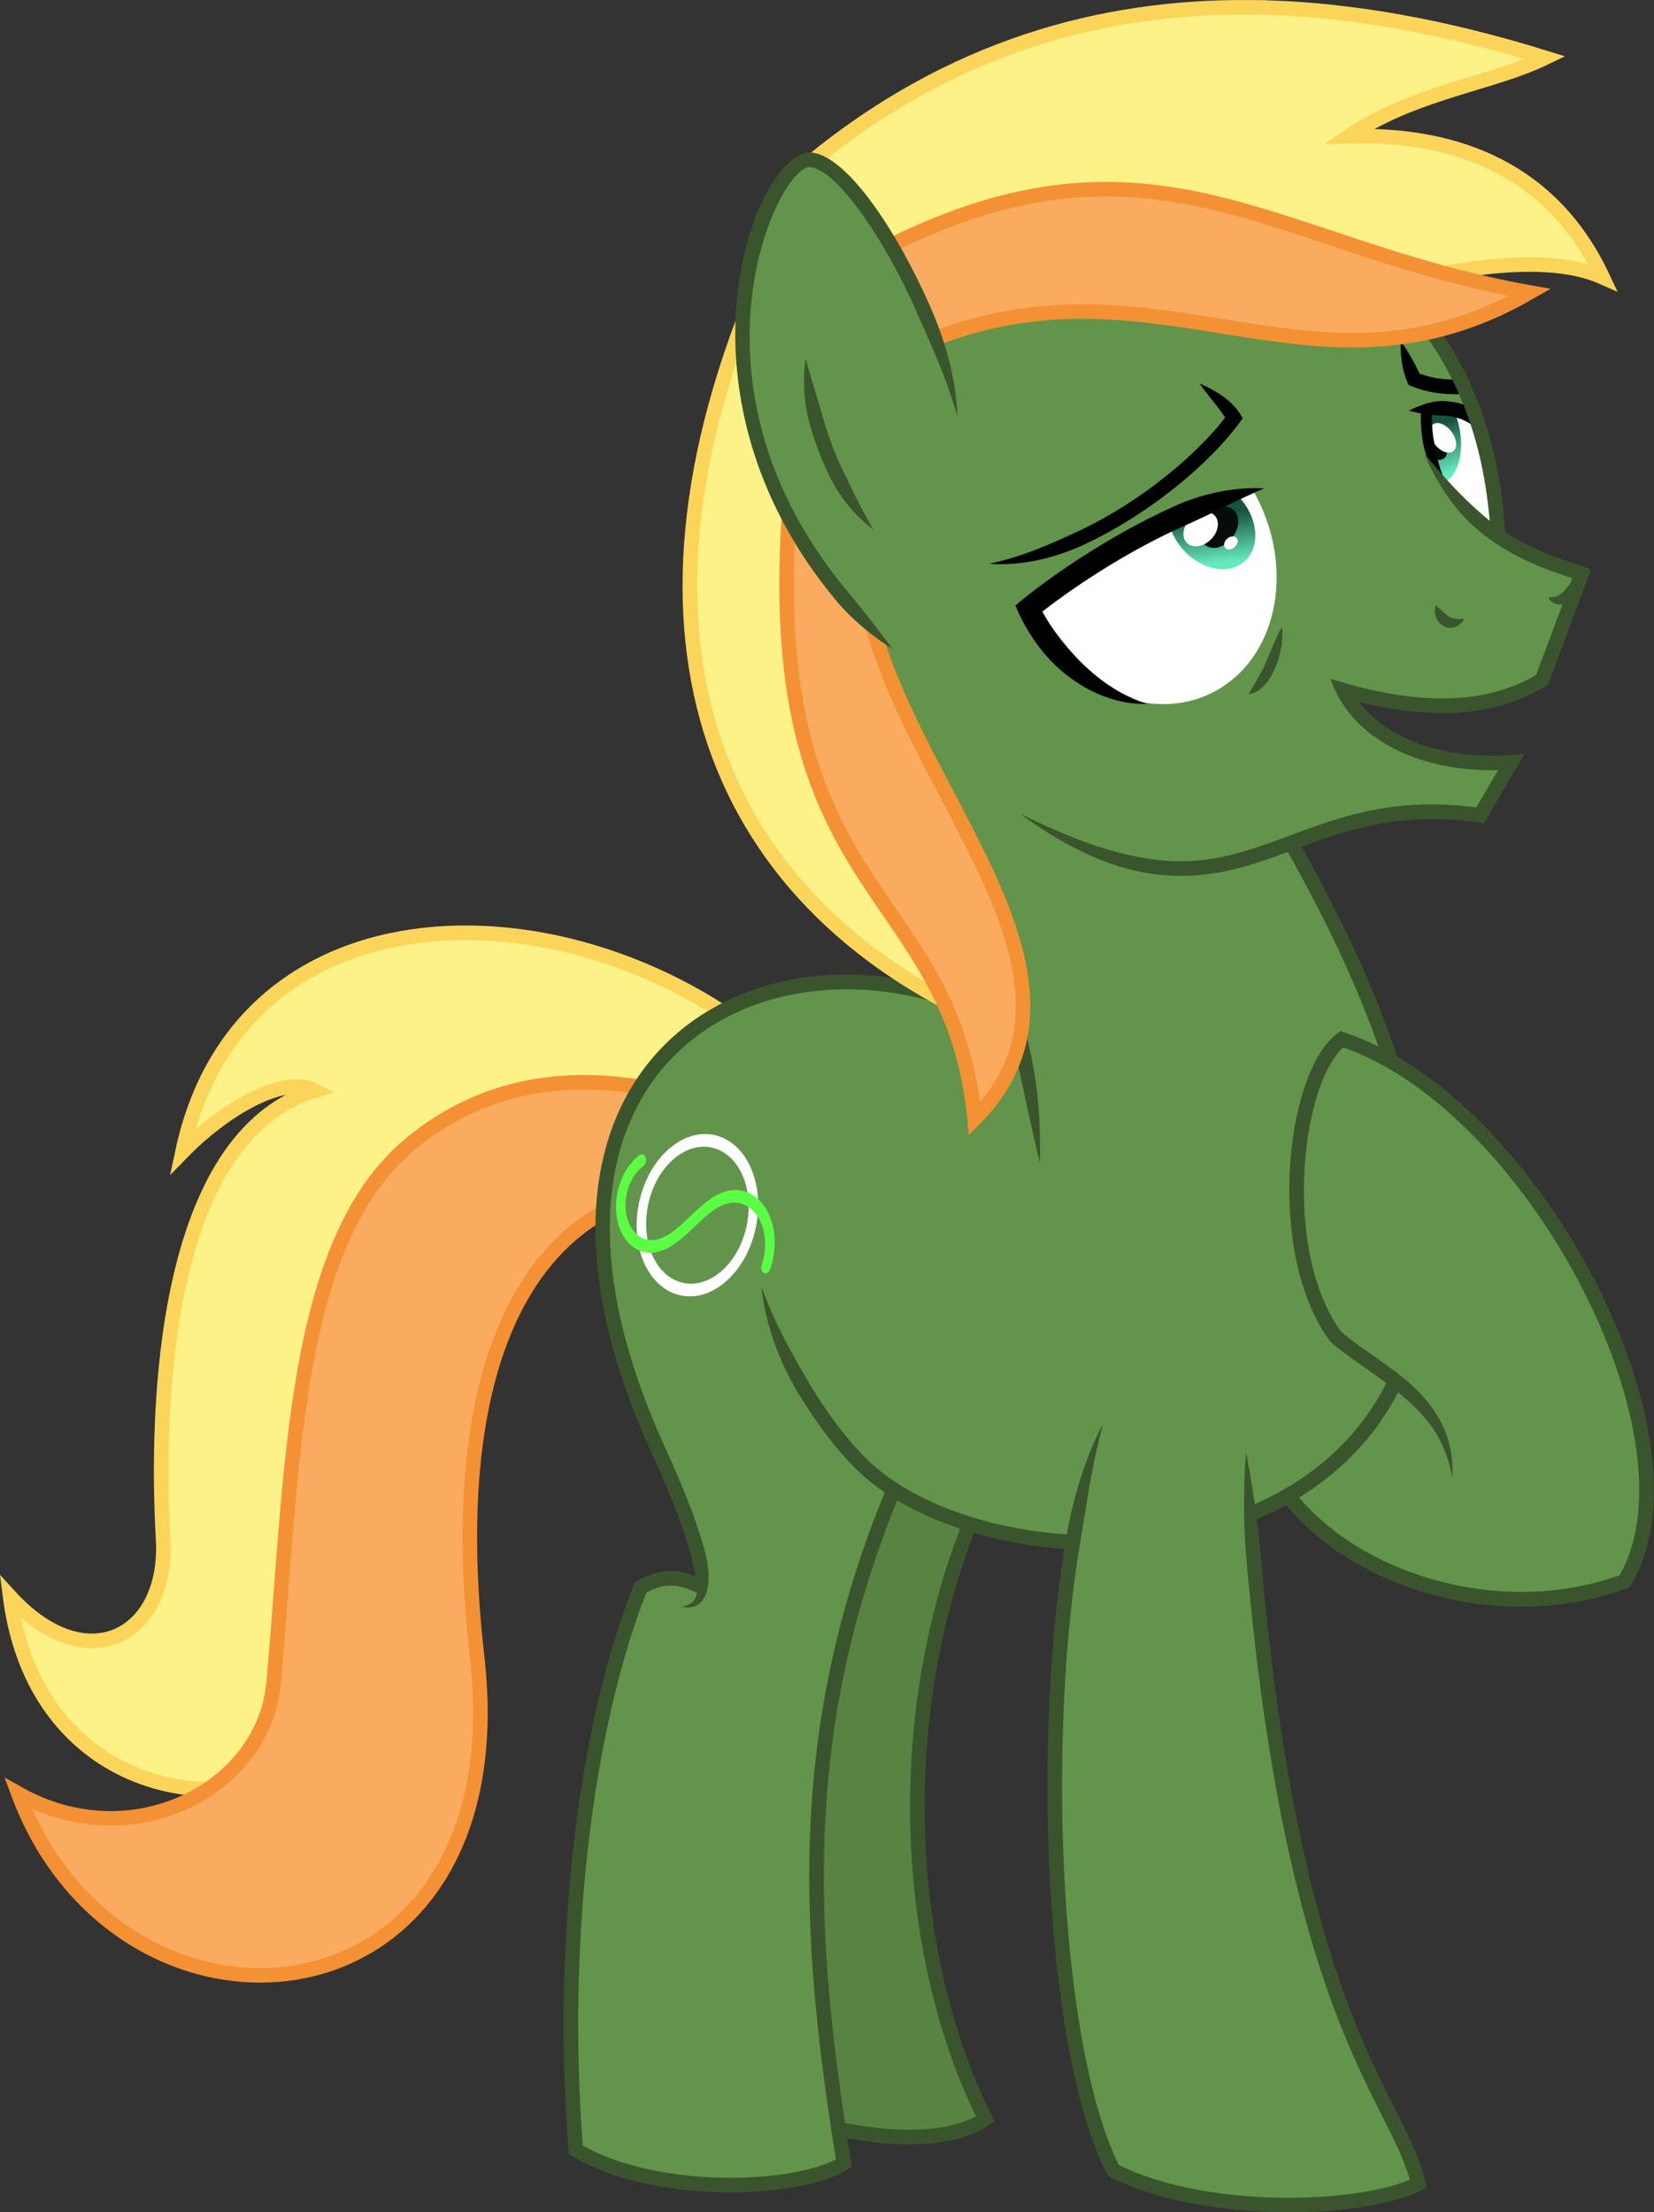
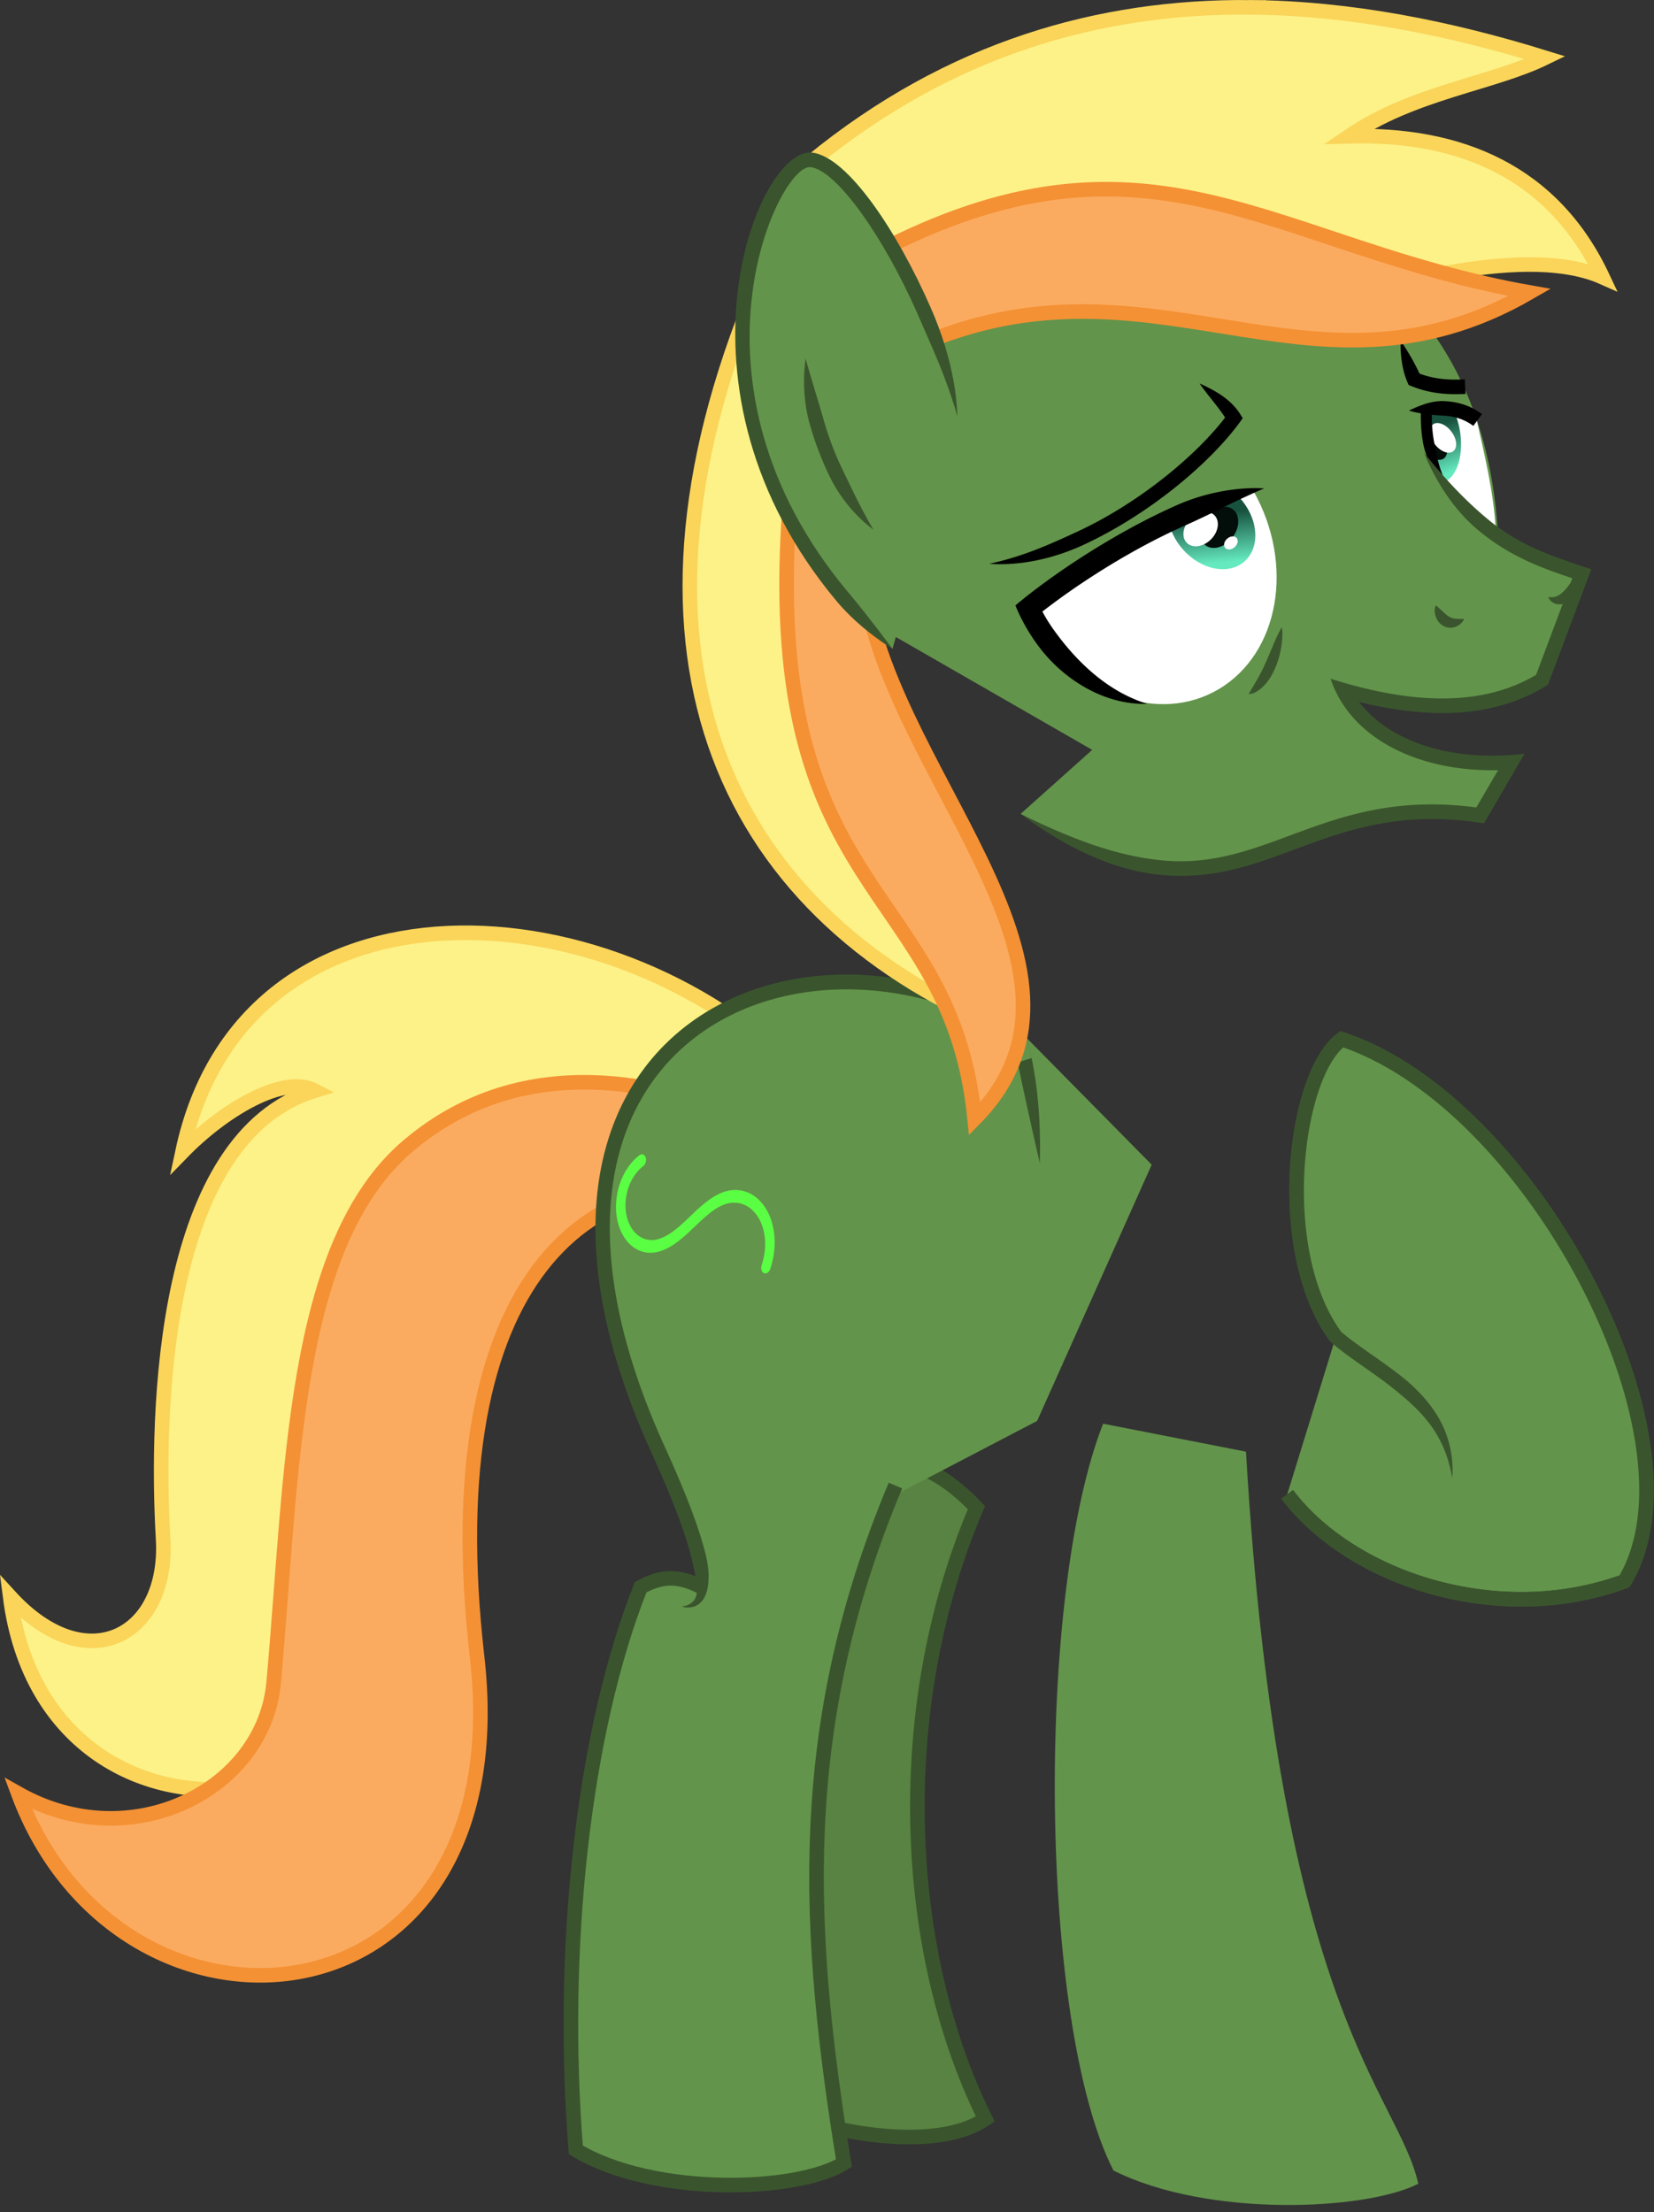
<svg xmlns="http://www.w3.org/2000/svg" xmlns:ns1="http://www.inkscape.org/namespaces/inkscape" xmlns:ns2="http://sodipodi.sourceforge.net/DTD/sodipodi-0.dtd" xmlns:xlink="http://www.w3.org/1999/xlink" ns1:version="1.2.1 (9c6d41e410, 2022-07-14)" id="svg3285" version="1.1" viewBox="0 0 600.304 802.828" height="802.828mm" width="600.304mm" xml:space="preserve" ns2:docname="oc2024_00.svg">
  <rect x="0" y="0" width="600.304" height="802.828" fill="#333333" stroke="none" />
  <defs id="defs3279">
    <ns1:path-effect effect="taper_stroke" id="path-effect4545" is_visible="true" lpeversion="1" stroke_width="5.292" attach_start="1" end_offset="1e-07" start_smoothing="0.5" end_smoothing="0.5" jointype="extrapolated" start_shape="center" end_shape="center" miter_limit="100" />
    <ns1:path-effect effect="taper_stroke" id="path-effect4543" is_visible="true" lpeversion="1" stroke_width="5.292" attach_start="0.504" end_offset="1e-07" start_smoothing="0.5" end_smoothing="0.5" jointype="extrapolated" start_shape="center" end_shape="center" miter_limit="100" />
    <ns1:path-effect effect="taper_stroke" id="path-effect4472" is_visible="true" lpeversion="1" stroke_width="4" attach_start="0.539" end_offset="1e-07" start_smoothing="0.5" end_smoothing="0.5" jointype="extrapolated" start_shape="center" end_shape="center" miter_limit="100" />
    <ns1:path-effect effect="taper_stroke" id="path-effect1596" is_visible="true" lpeversion="1" stroke_width="7.939" attach_start="0.775" end_offset="0.318" start_smoothing="0.5" end_smoothing="0.5" jointype="extrapolated" start_shape="center" end_shape="center" miter_limit="100" />
    <ns1:path-effect effect="taper_stroke" id="path-effect1594" is_visible="true" lpeversion="1" stroke_width="5.292" attach_start="1" end_offset="0.324" start_smoothing="0.5" end_smoothing="0.5" jointype="extrapolated" start_shape="center" end_shape="center" miter_limit="100" />
    <ns1:path-effect effect="powerstroke" id="path-effect1592" is_visible="true" lpeversion="1" offset_points="0.5,1.984" not_jump="false" sort_points="true" interpolator_type="CubicBezierSmooth" interpolator_beta="0.2" start_linecap_type="zerowidth" linejoin_type="miter" miter_limit="4" scale_width="1" end_linecap_type="zerowidth" />
    <ns1:path-effect effect="powerstroke" id="path-effect1590" is_visible="true" lpeversion="1" offset_points="0.5,1.984" not_jump="false" sort_points="true" interpolator_type="CubicBezierSmooth" interpolator_beta="0.2" start_linecap_type="zerowidth" linejoin_type="miter" miter_limit="4" scale_width="1" end_linecap_type="zerowidth" />
    <ns1:path-effect effect="powerstroke" id="path-effect1588" is_visible="true" lpeversion="1" offset_points="0.5,1.984" not_jump="false" sort_points="true" interpolator_type="CubicBezierSmooth" interpolator_beta="0.2" start_linecap_type="zerowidth" linejoin_type="miter" miter_limit="4" scale_width="1" end_linecap_type="zerowidth" />
    <ns1:path-effect effect="taper_stroke" id="path-effect1586" is_visible="true" lpeversion="1" stroke_width="4" attach_start="0.539" end_offset="1e-07" start_smoothing="0.5" end_smoothing="0.5" jointype="extrapolated" start_shape="center" end_shape="center" miter_limit="100" />
    <ns1:path-effect effect="taper_stroke" id="path-effect1531" is_visible="true" lpeversion="1" stroke_width="5.292" attach_start="0.155" end_offset="1e-07" start_smoothing="0.5" end_smoothing="0.5" jointype="extrapolated" start_shape="center" end_shape="center" miter_limit="100" />
    <ns1:path-effect effect="taper_stroke" id="path-effect1529" is_visible="true" lpeversion="1" stroke_width="5.292" attach_start="0.606" end_offset="1e-07" start_smoothing="0.5" end_smoothing="0.5" jointype="extrapolated" start_shape="center" end_shape="center" miter_limit="100" />
    <ns1:path-effect effect="taper_stroke" id="path-effect1527" is_visible="true" lpeversion="1" stroke_width="5.292" attach_start="0.077" end_offset="0.329" start_smoothing="0.5" end_smoothing="0.5" jointype="extrapolated" start_shape="center" end_shape="center" miter_limit="100" />
    <ns1:path-effect effect="taper_stroke" id="path-effect1525" is_visible="true" lpeversion="1" stroke_width="5.292" attach_start="0.387" end_offset="0.325" start_smoothing="0.5" end_smoothing="0.5" jointype="extrapolated" start_shape="center" end_shape="center" miter_limit="100" />
    <ns1:path-effect effect="taper_stroke" id="path-effect1523" is_visible="true" lpeversion="1" stroke_width="5.292" attach_start="0.373" end_offset="0.252" start_smoothing="0.5" end_smoothing="0.5" jointype="extrapolated" start_shape="center" end_shape="center" miter_limit="100" />
    <ns1:path-effect effect="taper_stroke" id="path-effect1521" is_visible="true" lpeversion="1" stroke_width="5.292" attach_start="1e-07" end_offset="0.455" start_smoothing="0.5" end_smoothing="0.5" jointype="extrapolated" start_shape="center" end_shape="center" miter_limit="100" />
    <ns1:path-effect effect="taper_stroke" id="path-effect1519" is_visible="true" lpeversion="1" stroke_width="5.292" attach_start="0.185" end_offset="0.065" start_smoothing="0.5" end_smoothing="0.5" jointype="extrapolated" start_shape="center" end_shape="center" miter_limit="100" />
    <ns1:path-effect effect="taper_stroke" id="path-effect1517" is_visible="true" lpeversion="1" stroke_width="5.292" attach_start="0.591" end_offset="1e-07" start_smoothing="0.5" end_smoothing="0.5" jointype="extrapolated" start_shape="center" end_shape="center" miter_limit="100" />
    <linearGradient ns1:collect="always" xlink:href="#linearGradient1990" id="linearGradient821" x1="67.306" y1="59.428" x2="50.432" y2="64.024" gradientUnits="userSpaceOnUse" />
    <clipPath clipPathUnits="userSpaceOnUse" id="clipPath1022">
      <ellipse transform="matrix(0.976,-0.219,0.216,0.976,0,0)" ry="37.804" rx="30.618" cy="41.063" cx="188.135" id="ellipse1024" style="font-variation-settings:normal;opacity:1;vector-effect:none;fill:#ffffff;fill-opacity:1;fill-rule:evenodd;stroke:none;stroke-width:0.868;stroke-linecap:butt;stroke-linejoin:miter;stroke-miterlimit:4;stroke-dasharray:none;stroke-dashoffset:0;stroke-opacity:1;stop-color:#000000;stop-opacity:1" />
    </clipPath>
    <linearGradient ns1:collect="always" id="linearGradient1990">
      <stop style="stop-color:#17523f;stop-opacity:1" offset="0" id="stop1984" />
      <stop style="stop-color:#65eabf;stop-opacity:1" offset="1" id="stop1988" />
    </linearGradient>
    <ns1:path-effect effect="taper_stroke" id="path-effect894" is_visible="true" lpeversion="1" stroke_width="3.969" attach_start="0.5" end_offset="0.5" smoothing="0.5" jointype="extrapolated" miter_limit="100" start_smoothing="0.5" end_smoothing="0.5" start_shape="center" end_shape="center" />
    <ns1:path-effect effect="spiro" id="path-effect1667" is_visible="true" lpeversion="1" />
    <linearGradient ns1:collect="always" xlink:href="#linearGradient1990" id="linearGradient4461" gradientUnits="userSpaceOnUse" x1="67.306" y1="59.428" x2="50.432" y2="64.024" />
    <clipPath clipPathUnits="userSpaceOnUse" id="clipPath4539">
      <path style="color:#000000;font-variation-settings:normal;overflow:visible;opacity:1;vector-effect:none;fill:#ffffff;fill-opacity:1;fill-rule:nonzero;stroke:none;stroke-width:1.058;stroke-linecap:butt;stroke-linejoin:miter;stroke-miterlimit:40;stroke-dasharray:none;stroke-dashoffset:0;stroke-opacity:1;-inkscape-stroke:none;stop-color:#000000;stop-opacity:1" d="M 57.508,-36.054 C 62.2,-47.095 55.628,-58.178 50.387,-64.398 L 26.186,-53.453 c 4.366,14.256 8.13,28.638 16.312,42.097 z" id="path4541" ns2:nodetypes="ccccc" />
    </clipPath>
  </defs>
  <ns2:namedview showgrid="false" ns1:document-rotation="0" ns1:current-layer="layer4" ns1:document-units="mm" ns1:cy="1251.4286" ns1:cx="1165.7143" ns1:zoom="0.175" ns1:pageshadow="2" ns1:pageopacity="0.0" borderopacity="1.0" bordercolor="#666666" pagecolor="#ffffff" id="base" ns1:showpageshadow="2" ns1:pagecheckerboard="0" ns1:deskcolor="#d1d1d1" ns1:window-width="1366" ns1:window-height="705" ns1:window-x="-8" ns1:window-y="-8" ns1:window-maximized="1" />
  <g ns1:label="Layer 2" id="layer4" ns1:groupmode="layer" style="display:inline" transform="translate(387.002,243.502)">
    <path ns2:nodetypes="cccsczc" id="path1828" d="M -92.405,150.761 C -162.052,76.375 -298.33,68.884 -320.774,174.54 c 14.364,-14.764 36.428,-28.367 48.078,-22.256 -55.429,16.942 -57.781,115.777 -55.099,162.82 1.99,34.913 -27.603,51.341 -55.528,20.834 13.86,108.807 170.056,84.559 149.477,-30.635 -20.579,-115.193 55.016,-150.941 121.46,-136.744" style="font-variation-settings:normal;display:inline;mix-blend-mode:normal;fill:#fdf287;fill-opacity:1;stroke:#fad55a;stroke-width:5.292;stroke-linecap:butt;stroke-linejoin:miter;stroke-miterlimit:4;stroke-dasharray:none;stroke-dashoffset:0;stroke-opacity:1;stop-color:#000000" />
    <path style="font-variation-settings:normal;display:inline;mix-blend-mode:normal;fill:#fbab60;fill-opacity:1;stroke:#f49134;stroke-width:5.292;stroke-linecap:butt;stroke-linejoin:miter;stroke-miterlimit:4;stroke-dasharray:none;stroke-dashoffset:0;stroke-opacity:1;stop-color:#000000" d="m -107.643,166.205 c -35.72,-17.104 -88.633,-29.909 -131.122,6.035 -42.489,35.945 -42.077,119.515 -48.912,194.851 -3.535,38.96 -51.634,63.455 -92.688,40.303 37.13,99.974 182.332,88.477 166.517,-49.633 -15.815,-138.11 41.918,-184.755 109.067,-167.069" id="path1148" ns2:nodetypes="czsczc" />
    <path style="color:#000000;overflow:visible;opacity:1;fill:#63944b;fill-opacity:1;stroke:none;stroke-width:5.292;stroke-miterlimit:40;stroke-opacity:1;-inkscape-stroke:none;stop-color:#000000" d="M -67.886,-152.344 C 19.034,-196.704 149.036,-177.334 156.62,-50.247 L 15.497,32.128 -65.39,-14.363" id="path1515" ns2:nodetypes="cc" />
    <path style="color:#000000;font-variation-settings:normal;overflow:visible;opacity:1;vector-effect:none;fill:#ffffff;fill-opacity:1;fill-rule:nonzero;stroke:none;stroke-width:1.058;stroke-linecap:butt;stroke-linejoin:miter;stroke-miterlimit:40;stroke-dasharray:none;stroke-dashoffset:0;stroke-opacity:1;-inkscape-stroke:none;stop-color:#000000;stop-opacity:1" d="m 137.961,-68.036 c -6.913,-8.405 -7.633,-20.384 -7.182,-27.592 l 17.631,2.198 c 3.18,14.125 6.741,28.173 7.504,42.781 z" id="path4468" ns2:nodetypes="ccccc" />
    <g id="g850-7" style="display:inline;stroke-width:1.274" transform="matrix(-0.551,0.314,0.392,0.895,183.795,-53.823)" clip-path="url(#clipPath4539)">
      <ellipse style="color:#000000;overflow:visible;fill:url(#linearGradient4461);fill-opacity:1;stroke:none;stroke-width:2.037;stroke-miterlimit:40;stroke-opacity:1;stop-color:#000000" id="ellipse753-0" cx="63.581" cy="59.28" rx="16.267" ry="16.036" transform="matrix(-0.09,-0.996,0.986,0.168,0,0)" />
      <ellipse style="color:#000000;overflow:visible;fill:#030d09;fill-opacity:1;stroke:none;stroke-width:2.006;stroke-miterlimit:40;stroke-opacity:1;stop-color:#000000" id="ellipse751-6" cx="5.348" cy="-76.375" rx="6.096" ry="8.164" transform="matrix(0.679,0.734,-0.679,0.734,0,0)" />
      <ellipse style="color:#000000;overflow:visible;fill:#ffffff;fill-opacity:1;stroke:none;stroke-width:2.003;stroke-miterlimit:40;stroke-opacity:1;stop-color:#000000" id="path747-2" cx="-1.938" cy="-70.893" rx="5.292" ry="7.087" transform="rotate(45)" />
      <ellipse style="color:#000000;overflow:visible;fill:#ffffff;fill-opacity:1;stroke:none;stroke-width:2.003;stroke-miterlimit:40;stroke-opacity:1;stop-color:#000000" id="ellipse749-1" cx="7.897" cy="-74.963" rx="2.054" ry="2.751" transform="matrix(0.721,0.693,-0.721,0.693,0,0)" />
    </g>
    <path style="color:#000000;font-variation-settings:normal;overflow:visible;opacity:1;vector-effect:none;fill:#000000;fill-opacity:1;fill-rule:nonzero;stroke:none;stroke-width:5.292;stroke-linecap:butt;stroke-linejoin:miter;stroke-miterlimit:40;stroke-dasharray:none;stroke-dashoffset:0;stroke-opacity:1;-inkscape-stroke:none;stop-color:#000000;stop-opacity:1" d="m 128.671,-106.888 c -1.408,-3.229 -3.226,-6.508 -4.692,-8.914 -1.481,-2.43 -2.648,-4.017 -2.648,-4.017 0,0 -0.101,1.965 0.13,4.83 0.232,2.873 0.817,6.652 2.357,10.209 2e-5,6e-5 4e-5,1.1e-4 0.425,0.979 a 42.137,42.137 0 0 0 1.018,0.423 c 7.297,2.924 13.677,3.111 19.628,2.833 l -0.247,-5.286 c -5.628,0.263 -11.138,0.056 -17.413,-2.459 l 1.443,1.402 c -2e-5,-5e-5 -4e-5,-1e-4 -7e-5,-1.5e-4 z" id="path591" ns2:nodetypes="ccc" ns1:path-effect="#path-effect4545" ns1:original-d="m 121.33036,-119.81845 c 1.35021,4.37402 2.59146,8.63909 4.91368,13.98512 6.78611,2.71942 12.73129,2.91609 18.52084,2.64583" />
    <path style="color:#000000;font-variation-settings:normal;overflow:visible;opacity:1;vector-effect:none;fill:#000000;fill-opacity:1;fill-rule:nonzero;stroke:none;stroke-width:5.292;stroke-linecap:butt;stroke-linejoin:miter;stroke-miterlimit:40;stroke-dasharray:none;stroke-dashoffset:0;stroke-opacity:1;-inkscape-stroke:none;stop-color:#000000;stop-opacity:1" d="m 129.424,-83.09 c 0.766,4.545 2.666,8.38 4.741,11.143 1.997,2.66 3.796,3.91 3.796,3.91 0,0 -1.038,-1.927 -2.039,-4.852 -1.132,-3.307 -1.783,-6.513 -2.556,-10.882 -0.75,-4.348 -0.791,-8.526 -0.59,-11.733 l -3.992,-0.25 c -0.216,3.441 -0.175,7.942 0.64,12.664 z" id="path1451" ns2:nodetypes="cc" ns1:path-effect="#path-effect1586" ns1:original-d="m 137.96131,-68.035714 c -6.91308,-8.405475 -7.6335,-20.383562 -7.18155,-27.592261" />
    <path style="color:#000000;font-variation-settings:normal;overflow:visible;opacity:1;vector-effect:none;fill:#000000;fill-opacity:1;fill-rule:nonzero;stroke:none;stroke-width:5.292;stroke-linecap:butt;stroke-linejoin:miter;stroke-miterlimit:40;stroke-dasharray:none;stroke-dashoffset:0;stroke-opacity:1;-inkscape-stroke:none;stop-color:#000000;stop-opacity:1" d="m 137.05,-97.951 c -3.438,-0.133 -6.636,0.888 -8.9,1.774 -2.282,0.893 -3.797,1.683 -3.797,1.683 0,0 1.628,0.53 4.063,0.953 2.48,0.431 5.509,0.733 8.402,0.877 3.676,0.16 7.358,1.098 10.917,3.706 l 3.128,-4.268 c -4.685,-3.433 -9.247,-4.525 -13.814,-4.725 z" id="path1513" ns2:nodetypes="cc" ns1:path-effect="#path-effect4543" ns1:original-d="m 124.35417,-94.494045 c 8.31547,-0.623773 16.63095,-2.691742 24.94642,3.401785" />
-     <path style="color:#000000;overflow:visible;fill:none;stroke:#3a552d;stroke-width:5.292;stroke-miterlimit:40;stroke-opacity:1;-inkscape-stroke:none;stop-color:#000000" d="M 156.62,-50.247 C 149.036,-177.334 19.034,-196.704 -67.886,-152.344" id="path601" ns2:nodetypes="cc" />
    <path style="color:#000000;overflow:visible;fill:#588342;fill-opacity:1;stroke:#3a552d;stroke-width:5.292;stroke-miterlimit:40;stroke-opacity:1;-inkscape-stroke:none;stop-color:#000000" d="m -32.607,303.618 c -31.447,73.751 -26.536,162.212 3.207,221.834 -15.564,10.803 -48.261,6.568 -67.886,-0.535 -45.636,-125.223 -1.69,-290.923 64.679,-221.299 z" id="path562" ns2:nodetypes="cccc" />
    <path style="color:#000000;overflow:visible;fill:#63944b;fill-opacity:1;stroke:#3a552d;stroke-width:5.292;stroke-miterlimit:40;stroke-opacity:1;-inkscape-stroke:none;stop-color:#000000" d="M 97.821,241.612 C 75.163,211.042 82.359,146.78 99.959,133.635 168.825,156.233 233.594,278.673 202.59,330.345 156.892,347.191 103.425,329.58 80.181,298.807" id="path622" ns2:nodetypes="cccc" />
-     <path style="color:#000000;overflow:visible;fill:#63944b;fill-opacity:1;stroke:none;stroke-width:5.292;stroke-miterlimit:40;stroke-opacity:1;-inkscape-stroke:none;stop-color:#000000" d="M 80.715,60.937 C 231.951,324.562 -8.078,349.591 -73.231,288.897 -83.719,279.126 -103.929,252.654 -110.65,223.437 L -9.622,178.536 C -17.268,93.882 -53.443,43.462 -75.37,-24.054" id="path626" ns2:nodetypes="csccc" />
    <path style="color:#000000;overflow:visible;fill:#63944b;fill-opacity:1;stroke:none;stroke-width:5.292;stroke-miterlimit:40;stroke-opacity:1;-inkscape-stroke:none;stop-color:#000000" d="m -16.571,130.962 c -82.559,-49.79 -199.021,3.774 -131.497,151.809 20.346,44.606 19.064,57.304 8.553,56.661 l 128.931,-67.289 41.577,-92.982" id="path628" ns2:nodetypes="csc" />
    <path style="color:#000000;overflow:visible;fill:#63944b;fill-opacity:1;stroke:#3a552d;stroke-width:5.292;stroke-miterlimit:40;stroke-opacity:1;stop-color:#000000" d="m -62.007,295.6 c -37.107,88.199 -32.092,162.97 -18.709,245.888 -16.542,10.45 -68.991,12.296 -97.286,-4.811 -5.821,-72.79 2.613,-151.572 23.52,-204.194 7.359,-3.953 13.381,-4.59 22.164,0" id="path548" ns2:nodetypes="ccccc" />
-     <path style="color:#000000;overflow:visible;fill:#3a552d;fill-opacity:1;fill-rule:nonzero;stroke:none;stroke-width:5.292;stroke-miterlimit:40;stroke-opacity:1;-inkscape-stroke:none;stop-color:#000000" d="M 78.42,62.254 C 198.501,271.571 70.038,326.942 -17.214,311.2 c -22.158,-3.998 -41.645,-12.53 -54.214,-24.239 -5.514,-5.137 -13.956,-15.202 -21.599,-28.041 -5.479,-9.222 -9.402,-16.359 -12.867,-23.925 -3.101,-6.771 -4.757,-11.558 -4.757,-11.558 0,0 0.351,5.052 2.265,12.441 1.996,7.705 5.409,16.689 10.811,25.748 7.833,13.159 16.613,23.686 22.539,29.206 13.492,12.569 34.056,21.457 56.881,25.575 C 74.527,333.129 204.907,272.103 83.01,59.621 Z" id="path544" ns2:nodetypes="csc" ns1:path-effect="#path-effect1521" ns1:original-d="M 80.715397,60.937451 C 231.951,324.56186 -8.0783552,349.59092 -73.230901,288.89654 -83.719453,279.12568 -103.92855,252.65387 -110.64958,223.43732" />
    <path style="color:#000000;overflow:visible;fill:#3a552d;fill-opacity:1;fill-rule:nonzero;stroke:none;stroke-width:5.292;stroke-miterlimit:40;stroke-opacity:1;-inkscape-stroke:none;stop-color:#000000" d="m -135.904,322.393 c 0.666,2.893 1.299,5.358 1.645,7.977 0.22,1.923 0.365,3.441 0.024,4.885 -0.255,1.163 -0.811,2.119 -1.571,2.731 0,0 0,0 0,0 -1.781,1.508 -3.709,1.446 -3.709,1.446 0,0 1.638,0.971 4.486,0.065 0,0 0,0 0,0 1.292,-0.447 2.682,-1.485 3.568,-3.094 1.004,-1.817 1.487,-3.945 1.589,-6.158 0.18,-3.011 -0.171,-6.069 -0.879,-9.057 -2.113,-9.042 -6.858,-21.866 -14.909,-39.516 -66.62,-146.051 47.771,-196.664 127.723,-148.445 l 2.733,-4.531 c -85.164,-51.361 -203.7,5.155 -135.27,155.173 7.994,17.526 12.569,29.957 14.571,38.524 z" id="path546" ns2:nodetypes="csc" ns1:path-effect="#path-effect1529" ns1:original-d="m -139.51469,339.43229 c 10.51151,0.6426 11.79377,-12.05553 -8.55263,-56.66113 -67.52483,-148.03532 48.937638,-201.599364 131.496609,-151.80909" />
-     <path style="color:#000000;overflow:visible;fill:#3a552d;fill-opacity:1;fill-rule:nonzero;stroke:none;stroke-width:5.292;stroke-miterlimit:40;stroke-opacity:1;-inkscape-stroke:none;stop-color:#000000" d="m -17.648,142.07 c 3.712,18.093 8.026,36.466 8.026,36.466 0,0 0.979,-18.901 -2.842,-37.53 C -25.573,77.098 -54.377,32.019 -72.854,-24.871 l -5.033,1.635 c 18.598,57.267 47.234,101.906 60.239,165.307 z" id="path577" ns2:nodetypes="cc" ns1:path-effect="#path-effect1531" ns1:original-d="M -9.621703,178.53604 C -17.268031,93.882213 -53.442785,43.462498 -75.370006,-24.054257" />
+     <path style="color:#000000;overflow:visible;fill:#3a552d;fill-opacity:1;fill-rule:nonzero;stroke:none;stroke-width:5.292;stroke-miterlimit:40;stroke-opacity:1;-inkscape-stroke:none;stop-color:#000000" d="m -17.648,142.07 c 3.712,18.093 8.026,36.466 8.026,36.466 0,0 0.979,-18.901 -2.842,-37.53 C -25.573,77.098 -54.377,32.019 -72.854,-24.871 c 18.598,57.267 47.234,101.906 60.239,165.307 z" id="path577" ns2:nodetypes="cc" ns1:path-effect="#path-effect1531" ns1:original-d="M -9.621703,178.53604 C -17.268031,93.882213 -53.442785,43.462498 -75.370006,-24.054257" />
    <path style="color:#000000;overflow:visible;fill:#63944b;fill-opacity:1;stroke:none;stroke-width:5.292;stroke-miterlimit:40;stroke-opacity:1;-inkscape-stroke:none;stop-color:#000000" d="m 129.893,-79.112 c 18.531,31.416 38.665,37.602 57.196,43.832 L 172.656,3.207 C 153.176,15.127 128.517,14.964 100.493,6.949 109.678,25.152 133.498,35.083 161.431,33.141 L 150.205,52.385 C 77.069,41.672 64.493,101.181 -16.571,51.85" id="path895" ns2:nodetypes="ccccccc" />
    <path style="color:#000000;overflow:visible;fill:#3a552d;fill-opacity:1;fill-rule:nonzero;stroke:none;stroke-width:5.292;stroke-miterlimit:40;stroke-dasharray:none;stroke-opacity:1;stop-color:#000000" d="m 152.847,-55.191 c -6.496,-5.407 -11.756,-10.848 -16.151,-15.83 -4.166,-4.724 -6.803,-8.09 -6.803,-8.09 0,0 1.47,4.013 4.643,9.624 3.24,5.73 8.076,12.627 14.919,18.358 12.514,10.45 25.208,14.464 36.79,18.358 l -1.634,-3.437 -14.433,38.487 1.096,-1.328 C 152.665,12.338 128.853,12.309 101.221,4.405 A 190.034,190.034 0 0 1 95.906,2.801 39.906,39.906 0 0 0 98.131,8.141 C 107.93,27.56 133.001,37.77 161.614,35.781 l -2.469,-3.973 -11.225,19.243 2.669,-1.285 C 95.109,41.64 73.915,72.87 34.077,68.651 20.769,67.282 8.584,63.003 -1.063,58.961 -10.489,55.012 -16.571,51.85 -16.571,51.85 c 0,0 5.346,4.283 14.323,9.491 C 6.855,66.621 19.274,72.363 33.519,73.913 75.485,78.357 95.949,47.111 149.822,55.003 a 131.243,131.243 0 0 1 1.762,0.27 l 14.731,-25.253 a 99.997,99.997 0 0 1 -5.068,0.482 C 133.996,32.396 111.427,22.744 102.856,5.757 l -3.09,3.736 c 28.415,8.127 53.921,8.424 74.271,-4.029 a 62.943,62.943 0 0 0 0.781,-0.485 l 15.709,-41.89 a 1168.164,1168.164 0 0 0 -2.595,-0.876 c -11.643,-3.915 -23.434,-7.674 -35.085,-17.404 z" id="path599" ns2:nodetypes="ccccccc" ns1:path-effect="#path-effect1523" ns1:original-d="m 129.89299,-79.11178 c 18.53069,31.416231 38.66499,37.601892 57.19568,43.832202 L 172.65611,3.2072344 C 153.17587,15.127202 128.51728,14.964349 100.49334,6.9490076 109.67841,25.152106 133.49822,35.083117 161.43079,33.141421 L 150.20547,52.384827 C 77.068927,41.671669 64.493311,101.18127 -16.570711,51.850287" />
    <ellipse style="color:#000000;overflow:visible;fill:#ffffff;fill-opacity:1;stroke:none;stroke-width:1.598;stroke-miterlimit:40;stroke-opacity:1;-inkscape-stroke:none;stop-color:#000000" id="path305" cx="45.073" cy="-21.254" rx="46.108" ry="55.197" transform="matrix(0.86,-0.511,0.489,0.872,0,0)" />
    <g id="g850">
      <ellipse style="color:#000000;overflow:visible;fill:url(#linearGradient821);fill-opacity:1;stroke:none;stroke-width:1.599;stroke-miterlimit:40;stroke-opacity:1;-inkscape-stroke:none;stop-color:#000000" id="ellipse753" cx="63.581" cy="59.28" rx="16.267" ry="16.036" transform="matrix(-0.09,-0.996,0.986,0.168,0,0)" />
      <ellipse style="color:#000000;overflow:visible;fill:#030d09;fill-opacity:1;stroke:none;stroke-width:1.574;stroke-miterlimit:40;stroke-opacity:1;-inkscape-stroke:none;stop-color:#000000" id="ellipse751" cx="5.348" cy="-76.375" rx="6.096" ry="8.164" transform="matrix(0.679,0.734,-0.679,0.734,0,0)" />
      <ellipse style="color:#000000;overflow:visible;fill:#ffffff;fill-opacity:1;stroke:none;stroke-width:1.572;stroke-miterlimit:40;stroke-opacity:1;-inkscape-stroke:none;stop-color:#000000" id="path747" cx="-1.938" cy="-70.893" rx="5.292" ry="7.087" transform="rotate(45)" />
      <ellipse style="color:#000000;overflow:visible;fill:#ffffff;fill-opacity:1;stroke:none;stroke-width:1.573;stroke-miterlimit:40;stroke-opacity:1;-inkscape-stroke:none;stop-color:#000000" id="ellipse749" cx="7.897" cy="-74.963" rx="2.054" ry="2.751" transform="matrix(0.721,0.693,-0.721,0.693,0,0)" />
    </g>
    <path id="path852" style="overflow:visible;fill:#63944b;fill-opacity:1;stroke:none;stroke-width:11.568;stroke-miterlimit:40;stop-color:#000000" transform="matrix(0.86,-0.511,0.489,0.872,0,0)" d="M 93.332,-63.83 C 32.034,-113.466 -18.264,-59.058 -0.833,-26.46 22.182,-29.842 65.676,-31.258 95.034,-20.297" ns2:nodetypes="ccc" />
    <path style="color:#000000;overflow:visible;fill:#000000;fill-rule:nonzero;stroke:none;stroke-width:5.292;stroke-miterlimit:40;stroke-dasharray:none;stroke-opacity:1;stop-color:#000000" d="m 63.106,-93.238 c -2.667,-4.207 -6.601,-6.863 -9.582,-8.539 -2.996,-1.685 -5.142,-2.544 -5.142,-2.544 0,0 1.319,1.907 3.418,4.569 2.117,2.685 4.794,5.927 6.803,9.294 3.1e-5,5.1e-5 6.2e-5,1.02e-4 9.4e-5,1.52e-4 l 0.114,-2.949 c -10.274,14.089 -31.361,31.91 -54.248,42.623 -8.572,3.993 -14.917,6.768 -21.896,9.033 -6.169,2.002 -10.543,2.819 -10.543,2.819 0,0 4.421,0.518 11.097,-0.237 6.994,-0.791 15.166,-2.864 23.584,-6.823 C 30.28,-57.023 52.137,-75.403 62.992,-90.289 a 74.541,74.541 0 0 0 1.035,-1.456 z" id="path443" ns2:nodetypes="ccc" ns1:path-effect="#path-effect1594" ns1:original-d="m 48.380951,-104.32143 c 4.402783,3.66765 9.027858,6.890715 12.473215,12.473216 -15.621915,21.42278 -55.0918865,50.744216 -88.824405,52.916666" />
    <path id="ellipse561" style="overflow:visible;fill:#000000;fill-rule:nonzero;stroke:none;stroke-width:7.939;stroke-miterlimit:40;stroke-dasharray:none;stop-color:#000000" transform="matrix(0.86,-0.511,0.489,0.872,0,0)" d="m -4.506,-13.825 c 0.961,8.42 3.768,16.104 7.567,22.483 3.611,6.086 7.775,10.247 11.153,12.914 3.313,2.616 5.579,3.669 5.579,3.669 0,0 -1.778,-1.768 -4.142,-5.053 C 13.186,16.763 10.534,12.206 8.241,6.138 5.837,-0.249 4.256,-7.167 3.381,-14.731 2.924,-18.707 2.85,-22.566 3.125,-26.157 l -3.381,3.624 c 15.403,-2.264 40.2,-3.64 63.594,-0.864 7.821,0.939 15.673,1.407 21.638,1.979 5.955,0.571 10.057,1.122 10.057,1.122 0,0 -3.369,-2.404 -9.03,-4.953 -5.848,-2.633 -13.376,-5.051 -21.73,-6.031 -24.112,-2.861 -49.714,-1.453 -65.684,0.893 a 167.702,167.702 0 0 0 -3.056,0.478 60.29,60.29 0 0 0 -0.324,3.146 c -0.315,4.115 -0.226,8.495 0.284,12.938 z" ns2:nodetypes="ccc" ns1:path-effect="#path-effect1596" ns1:original-d="M 19.793345,25.240766 C 4.0053278,13.103556 -2.1465345,-9.3160918 -0.83256018,-26.46003 22.182115,-29.842126 65.676339,-31.257834 95.033635,-20.296512" />
    <path style="color:#000000;overflow:visible;fill:#3a552d;fill-opacity:1;fill-rule:nonzero;stroke:none;stroke-width:3.969;stroke-miterlimit:40;stroke-dasharray:none;stroke-opacity:1;stop-color:#000000" d="m 66.146,8.315 c 0,0 2.12,0.518 5.528,-2.909 1.245,-1.252 2.595,-3.072 3.823,-5.72 2.213,-4.771 2.778,-9.436 2.897,-11.782 0.134,-2.634 -0.153,-3.78 -0.153,-3.78 0,0 -0.682,0.955 -1.774,3.306 -1.508,3.246 -3.062,7.34 -4.57,10.586 -1.087,2.342 -2.055,4.102 -2.795,5.376 -2.082,3.584 -2.956,4.923 -2.956,4.923 z" id="path585" ns2:nodetypes="cc" ns1:path-effect="#path-effect1592" ns1:original-d="M 66.145832,8.315476 C 72.503656,4.3226219 75.892974,-4.8651198 78.241069,-15.875" />
    <path style="color:#000000;overflow:visible;fill:#3a552d;fill-opacity:1;fill-rule:nonzero;stroke:none;stroke-width:3.969;stroke-miterlimit:40;stroke-dasharray:none;stroke-opacity:1;stop-color:#000000" d="m 144.387,-18.899 c 0,0 -1.013,0.044 -2.376,-0.013 -0.524,-0.022 -1.042,-0.076 -1.541,-0.196 -0.363,-0.087 -0.683,-0.2 -0.99,-0.339 -0.24,-0.109 -0.505,-0.248 -0.77,-0.414 -0.621,-0.387 -1.199,-0.888 -1.779,-1.44 -1.538,-1.465 -2.749,-2.511 -2.749,-2.511 0,0 -1.074,1.349 -0.056,4.185 0.347,0.967 1.08,2.258 2.483,3.133 0.644,0.402 1.315,0.64 1.966,0.747 0.794,0.13 1.53,0.061 2.16,-0.105 0.85,-0.224 1.531,-0.628 2.03,-1.02 1.377,-1.08 1.623,-2.027 1.623,-2.027 z" id="path587" ns2:nodetypes="cc" ns1:path-effect="#path-effect1588" ns1:original-d="m 144.3869,-18.898809 c -5.61967,3.537176 -8.91986,0.02432 -10.20536,-4.91369" />
    <path style="color:#000000;overflow:visible;fill:#3a552d;fill-opacity:1;fill-rule:nonzero;stroke:none;stroke-width:3.969;stroke-miterlimit:40;stroke-dasharray:none;stroke-opacity:1;stop-color:#000000" d="m 175.003,-26.836 c 0,0 0.06,1.099 1.691,2.065 0.605,0.358 1.45,0.644 2.507,0.587 0.776,-0.042 1.621,-0.269 2.483,-0.738 0.702,-0.382 1.396,-0.916 2.053,-1.609 1.432,-1.513 2.208,-3.259 2.567,-4.544 1.042,-3.725 -0.339,-4.832 -0.339,-4.832 0,0 -0.274,0.243 -0.71,0.787 -0.575,0.719 -0.915,1.245 -1.93,2.703 -0.613,0.881 -1.5,2.132 -2.47,3.157 -0.448,0.473 -0.853,0.836 -1.203,1.116 -0.417,0.334 -0.797,0.585 -1.11,0.761 -0.445,0.251 -0.867,0.413 -1.308,0.504 -1.233,0.255 -2.23,0.043 -2.23,0.043 z" id="path589" ns2:nodetypes="cc" ns1:path-effect="#path-effect1590" ns1:original-d="m 175.00297,-26.836309 c 5.24746,4.147778 10.54531,-3.950846 10.96131,-9.071427" />
    <path id="path2044" style="font-variation-settings:normal;display:inline;opacity:1;mix-blend-mode:normal;fill:#fdf287;fill-opacity:1;stroke:#fad55a;stroke-width:5.292;stroke-linecap:butt;stroke-linejoin:miter;stroke-miterlimit:4;stroke-dasharray:none;stroke-dashoffset:0;stroke-opacity:1;stop-color:#000000;stop-opacity:1" d="m 66.232,-240.85 c -53.636,-0.357 -108.071,14.469 -158.937,56.159 l 34.945,62.665 69.646,-29.015 69.521,20.551 c 36.712,-10.387 86.215,-24.417 113.266,-12.397 -18.018,-38.38 -52.02,-52.344 -92.147,-51.166 23.308,-15.97 51.926,-19.045 71.281,-28.483 -34.552,-10.718 -70.877,-18.07 -107.576,-18.314 z" ns2:nodetypes="scccccccs" />
    <path style="color:#000000;overflow:visible;fill:#63944b;fill-opacity:1;stroke:none;stroke-width:5.292;stroke-miterlimit:40;stroke-opacity:1;-inkscape-stroke:none;stop-color:#000000" d="M 140.049,292.927 C 139.116,264.872 112.993,254.699 97.821,241.612 75.163,211.042 82.359,146.78 99.959,133.635 168.825,156.233 233.594,278.673 202.59,330.345" id="path620" ns2:nodetypes="cccc" />
    <path style="color:#000000;overflow:visible;fill:#3a552d;fill-opacity:1;fill-rule:nonzero;stroke:none;stroke-width:5.292;stroke-miterlimit:40;stroke-opacity:1;-inkscape-stroke:none;stop-color:#000000" d="m 117.832,259.716 c 5.605,4.423 10.349,8.582 14.085,13.567 0,0 0,0 0,0 3.645,4.821 5.653,9.769 6.767,13.531 1.105,3.73 1.365,6.114 1.365,6.114 0,0 0.341,-2.367 -0.015,-6.369 -0.357,-4.001 -1.513,-9.629 -4.836,-15.428 0,0 0,0 0,0 -3.381,-5.857 -8.256,-11.021 -14.1,-15.579 -7.482,-5.868 -15.47,-10.7 -21.549,-15.944 l 0.397,0.428 C 77.897,210.286 85.46,147.767 101.542,135.755 l -2.408,0.394 C 166.68,158.314 230.265,279.078 200.322,328.984 l 1.354,-1.121 c -44.657,16.462 -96.912,-0.901 -119.383,-30.65 l -4.222,3.189 c 24.018,31.796 78.697,49.655 125.436,32.426 a 104.351,104.351 0 0 0 0.864,-0.323 48.381,48.381 0 0 0 0.49,-0.798 C 236.922,278.268 170.97,154.152 100.784,131.121 a 84.063,84.063 0 0 0 -1.251,-0.4 17.503,17.503 0 0 0 -1.157,0.794 C 79.259,145.794 72.43,211.797 95.695,243.187 a 51.129,51.129 0 0 0 0.176,0.236 66.685,66.685 0 0 0 0.221,0.192 c 6.334,5.464 14.425,10.364 21.74,16.101 z" id="path533" ns2:nodetypes="ccccc" ns1:path-effect="#path-effect1517" ns1:original-d="M 140.04923,292.9274 C 139.11556,264.87245 112.99268,254.6988 97.820645,241.61165 75.163482,211.04169 82.35947,146.78046 99.958802,133.63476 168.82502,156.23288 233.59357,278.67302 202.5903,330.34512 156.89219,347.19106 103.42544,329.5798 80.180856,298.80732" />
    <path style="color:#000000;overflow:visible;fill:#63944b;fill-opacity:1;stroke:none;stroke-width:5.292;stroke-miterlimit:40;stroke-opacity:1;-inkscape-stroke:none;stop-color:#000000" d="m 13.363,273.149 c -24.548,62.478 -23.367,217.807 3.742,271.011 34.295,17.216 91.607,14.545 110.65,4.811 C 120.391,516.074 77.168,487.754 65.214,283.306" id="path624" ns2:nodetypes="cccc" />
-     <path style="color:#000000;overflow:visible;fill:#3a552d;fill-opacity:1;fill-rule:nonzero;stroke:none;stroke-width:5.292;stroke-miterlimit:40;stroke-opacity:1;-inkscape-stroke:none;stop-color:#000000" d="m 4.996,316.536 c 2.194,-13.108 3.051,-19.577 5.182,-29.89 1.675,-8.106 3.185,-13.496 3.185,-13.496 0,0 -2.737,4.884 -5.723,12.756 -3.141,8.279 -5.96,18.292 -7.864,29.76 -12.292,73.75 -7.505,185.585 14.971,229.696 a 79.051,79.051 0 0 0 0.398,0.77 80.437,80.437 0 0 0 0.773,0.393 c 34.872,17.506 93.128,14.981 113.041,4.802 a 30.916,30.916 0 0 0 1.774,-0.982 50.049,50.049 0 0 0 -0.396,-1.952 C 123.259,516.774 85.252,491.041 70.557,320.741 68.939,301.997 65.214,283.306 65.214,283.306 c 0,0 -1.558,19.008 0.071,37.89 14.727,170.668 53.195,198.452 59.888,228.354 l 1.378,-2.934 c -18.172,9.289 -74.54,12.107 -108.258,-4.82 l 1.17,1.163 C -2.254,500.339 -7.206,389.746 4.996,316.536 Z" id="path364" ns2:nodetypes="cccc" ns1:path-effect="#path-effect1519" ns1:original-d="m 13.363476,273.14945 c -24.547741,62.4785 -23.367457,217.80737 3.741774,271.01131 34.295063,17.21608 91.60686,14.54461 110.64959,4.81085 C 120.39056,516.07367 77.167867,487.75359 65.213764,283.3057" />
    <g transform="matrix(-0.185,-0.039,-0.053,0.254,-111.979,166.863)" id="g960" style="display:inline;mix-blend-mode:normal;stroke-width:17.918;stroke-miterlimit:4;stroke-dasharray:none">
      <g ns1:label="Layer 1" id="layer1-1" style="stroke-width:17.918;stroke-miterlimit:4;stroke-dasharray:none">
-         <circle style="font-variation-settings:normal;opacity:1;fill:none;fill-opacity:1;fill-rule:evenodd;stroke:#ffffff;stroke-width:17.918;stroke-linecap:butt;stroke-linejoin:miter;stroke-miterlimit:4;stroke-dasharray:none;stroke-dashoffset:0;stroke-opacity:1;stop-color:#000000;stop-opacity:1" id="path1663" cx="80.327" cy="132.915" r="105.643" />
        <path ns1:path-effect="#path-effect1667" ns1:original-d="m -68.791667,184.08344 c 33.26217,-27.71799 67.5320111,-55.94021 101.297619,-83.91072 33.765606,-27.970498 80.131218,58.96456 120.196428,88.44644 40.06521,29.48187 36.28598,-76.09894 54.42857,-114.148816" style="fill:none;stroke:#5aff44;stroke-width:17.918;stroke-linecap:round;stroke-linejoin:miter;stroke-miterlimit:4;stroke-dasharray:none;stroke-dashoffset:8.467;stroke-opacity:1" d="m -68.792,184.083 c -2.224,-13.068 -0.946,-26.716 3.665,-39.145 4.611,-12.429 12.543,-23.608 22.752,-32.064 10.209,-8.456 22.669,-14.17 35.738,-16.387 13.07,-2.217 26.717,-0.932 39.143,3.684 23.644,8.785 41.199,28.491 58.528,46.82 8.664,9.164 17.562,18.194 27.692,25.706 10.13,7.512 21.6,13.499 33.976,15.921 14.087,2.757 29.07,0.699 41.892,-5.754 12.821,-6.453 23.401,-17.261 29.579,-30.218 6.178,-12.956 7.916,-27.981 4.858,-42.005 -3.057,-14.024 -10.891,-26.962 -21.901,-36.172" id="path1665" />
      </g>
      <g id="layer4-6" ns1:label="Layer 2" style="stroke-width:17.918;stroke-miterlimit:4;stroke-dasharray:none" />
    </g>
    <path style="font-variation-settings:normal;display:inline;mix-blend-mode:normal;fill:#fdf287;fill-opacity:1;stroke:#fad55a;stroke-width:5.292;stroke-linecap:butt;stroke-linejoin:miter;stroke-miterlimit:4;stroke-dasharray:none;stroke-dashoffset:0;stroke-opacity:1;stop-color:#000000" d="M -106.99,-151.661 C -168.6,-15.986 -130.256,82.549 -28.09,127.561" id="path1974" ns2:nodetypes="cc" />
    <path style="font-variation-settings:normal;display:inline;mix-blend-mode:normal;fill:#fbab60;fill-opacity:1;stroke:#f49134;stroke-width:5.292;stroke-linecap:butt;stroke-linejoin:miter;stroke-miterlimit:4;stroke-dasharray:none;stroke-dashoffset:0;stroke-opacity:1;stop-color:#000000" d="M -100.118,-63.512 C -112.235,83.622 -41.869,75.532 -33.261,162.504 21.345,107.275 -68.304,34.378 -73.804,-35.962" id="path1972" ns2:nodetypes="ccc" />
    <path style="font-variation-settings:normal;display:inline;mix-blend-mode:normal;fill:#fbab60;fill-opacity:1;stroke:#f49134;stroke-width:5.292;stroke-linecap:butt;stroke-linejoin:miter;stroke-miterlimit:4;stroke-dasharray:none;stroke-dashoffset:0;stroke-opacity:1;stop-color:#000000" d="m -65.198,-153.744 c 97.211,-48.747 141.165,0.02 233.341,16.374 -80.923,46.748 -138.109,-20.779 -227.277,21.69" id="path1976" ns2:nodetypes="ccc" />
    <path style="color:#000000;overflow:visible;fill:#63944b;fill-opacity:1;stroke:none;stroke-width:5.292;stroke-miterlimit:40;stroke-opacity:1;-inkscape-stroke:none;stop-color:#000000" d="M -63.076,-8.018 C -151.808,-89.14 -109.398,-187.594 -92.475,-185.485 c 16.923,2.109 47.732,59.044 52.919,93.01" id="path618" ns2:nodetypes="czc" />
    <path style="color:#000000;overflow:visible;fill:#3a552d;fill-opacity:1;fill-rule:nonzero;stroke:none;stroke-width:5.292;stroke-miterlimit:40;stroke-opacity:1;-inkscape-stroke:none;stop-color:#000000" d="m -83.237,-25.19 c 8.642,10.317 20.161,17.172 20.161,17.172 0,0 -7.888,-10.757 -16.104,-20.569 -63.852,-76.241 -24.991,-155.689 -13.622,-154.272 9.651,1.203 26.918,26.077 38.778,53.206 4.614,10.587 7.463,16.754 10.584,25.257 2.575,7.016 3.885,11.921 3.885,11.921 0,0 0.008,-5.079 -1.333,-12.609 -1.411,-7.925 -4.043,-17.013 -8.287,-26.69 -11.982,-27.408 -30.033,-54.724 -42.972,-56.337 -19.859,-2.475 -55.753,85.71 8.911,162.921 z" id="path579" ns2:nodetypes="czc" ns1:path-effect="#path-effect1527" ns1:original-d="M -63.075608,-8.0180856 C -151.80797,-89.140161 -109.39824,-187.59406 -92.475257,-185.48505 c 16.922985,2.109 47.731797,59.0436 52.919367,93.009795" />
    <path style="color:#000000;overflow:visible;fill:#3a552d;fill-opacity:1;fill-rule:nonzero;stroke:none;stroke-width:5.292;stroke-miterlimit:40;stroke-opacity:1;-inkscape-stroke:none;stop-color:#000000" d="m -85.814,-70.438 c 2.822,5.782 6.522,10.526 9.919,13.996 3.29,3.36 5.87,5.127 5.87,5.127 0,0 -1.612,-2.679 -3.739,-6.692 -2.863,-5.403 -3.99,-8.012 -7.297,-14.756 -2.77,-5.662 -5.131,-11.803 -6.958,-18.234 -1.565,-5.51 -3.299,-11.003 -4.54,-15.217 -1.241,-4.212 -2.055,-7.108 -2.055,-7.108 0,0 -0.511,2.963 -0.566,7.465 -0.057,4.609 0.396,10.411 2.071,16.306 1.911,6.728 4.385,13.165 7.295,19.114 z" id="path581" ns2:nodetypes="cc" ns1:path-effect="#path-effect1525" ns1:original-d="M -70.024616,-51.315749 C -83.022345,-65.726996 -92.961978,-89.095672 -94.613411,-113.32228" />
  </g>
  <ns1:templateinfo>
    <ns1:name>vector</ns1:name>
    <ns1:date>2020-12-20</ns1:date>
  </ns1:templateinfo>
</svg>